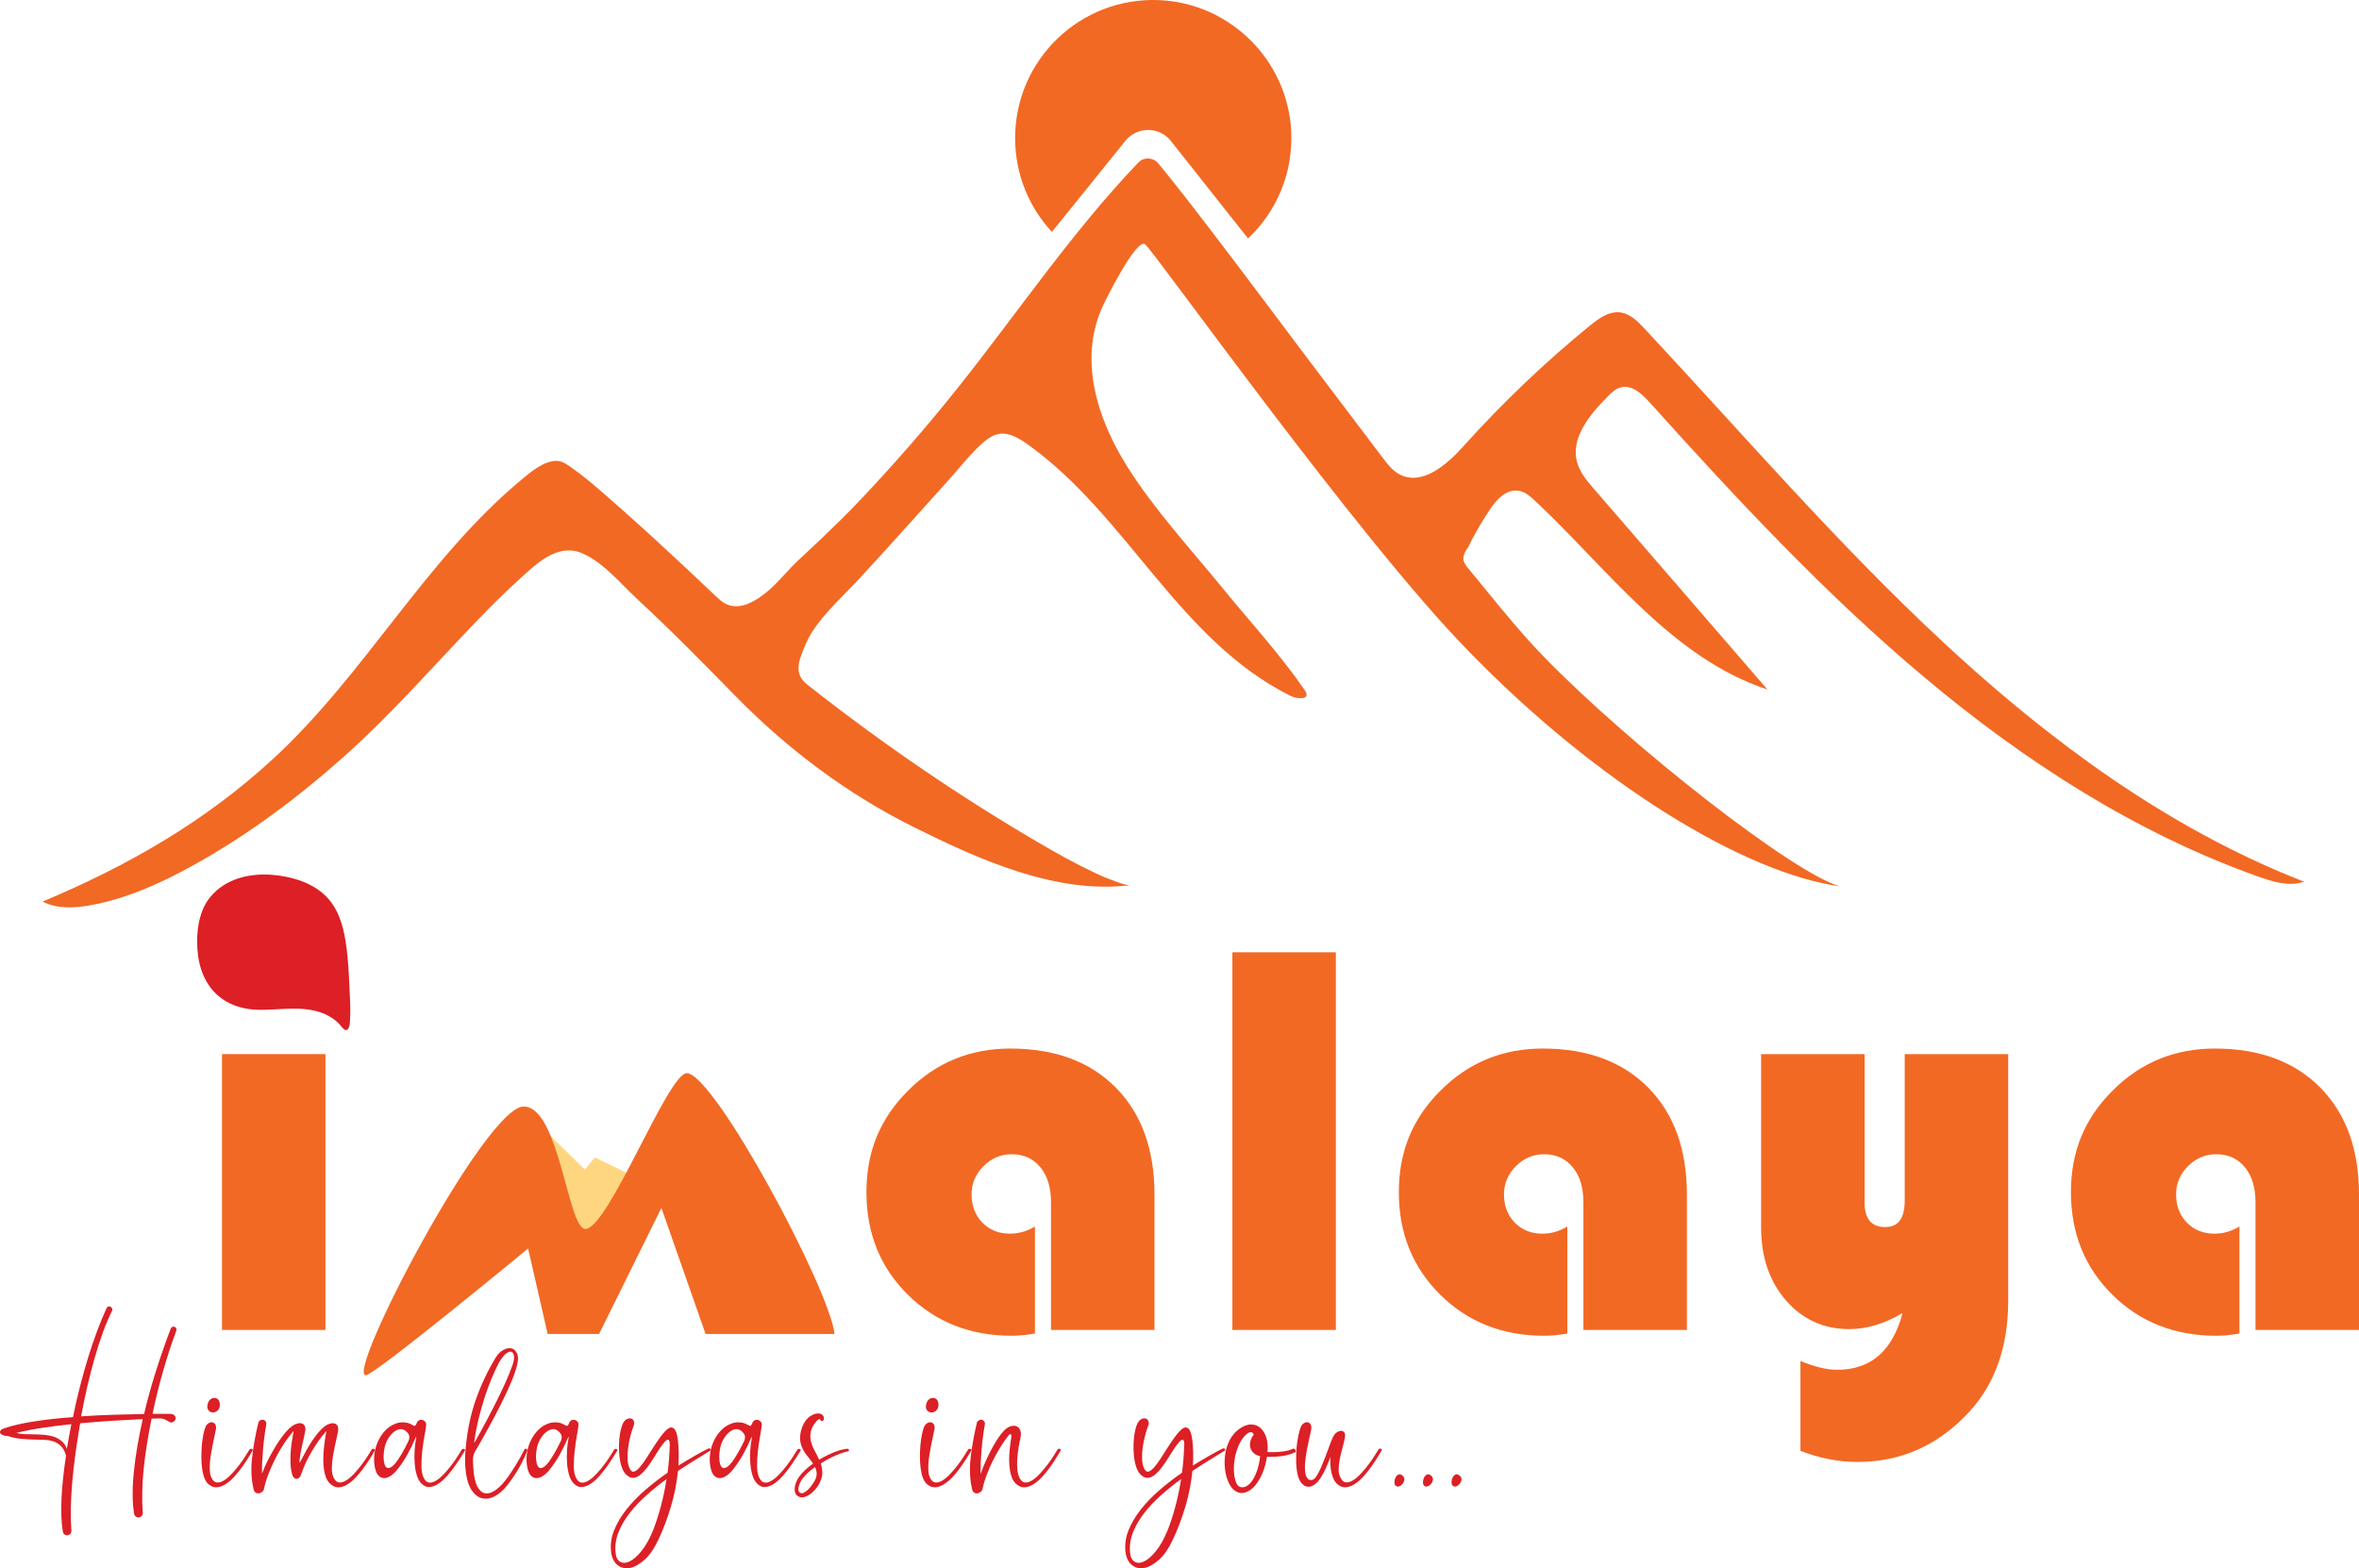
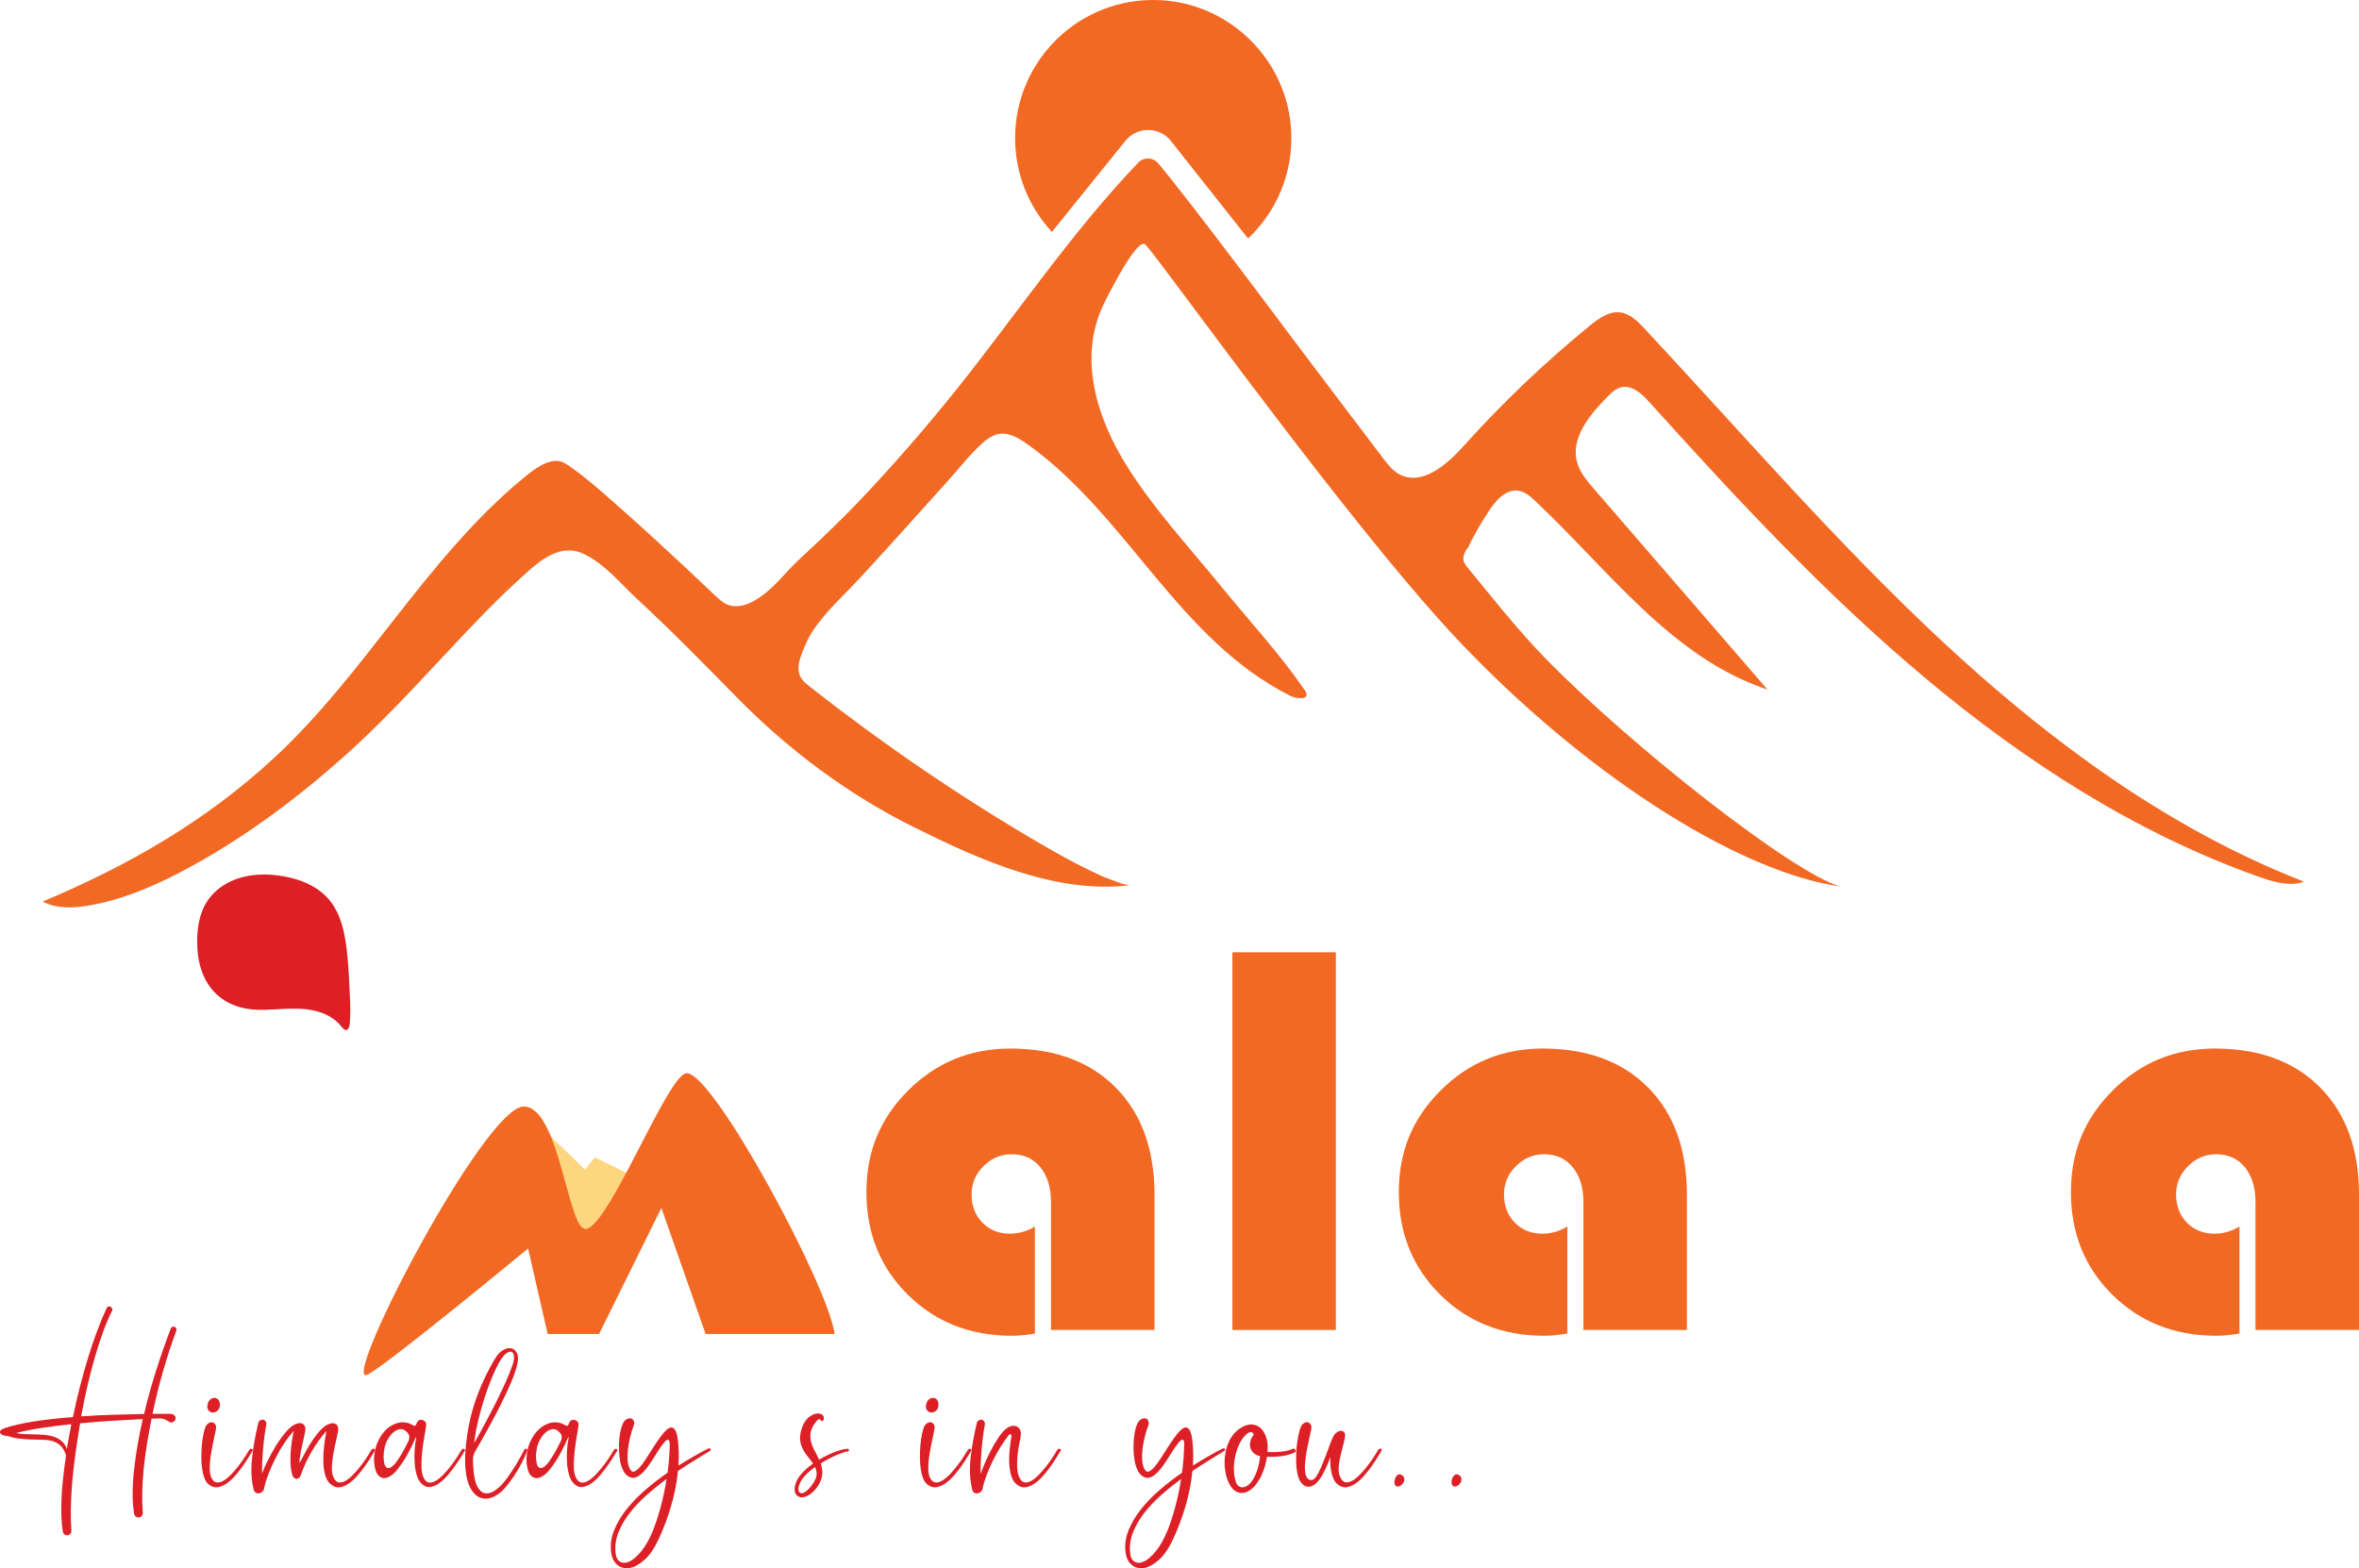
<svg xmlns="http://www.w3.org/2000/svg" id="Layer_1" data-name="Layer 1" viewBox="0 0 861.67 572.92">
  <defs>
    <style>
      .cls-1 {
        fill: #ffd680;
      }

      .cls-1, .cls-2, .cls-3 {
        stroke-width: 0px;
      }

      .cls-2 {
        fill: #f26924;
      }

      .cls-3 {
        fill: #dd1f26;
      }
    </style>
  </defs>
  <g>
    <path class="cls-3" d="M55.36,518.32c-.64,3.17-1.21,6.31-1.71,9.41-.5,3.1-.89,6.1-1.18,9-.28,2.91-.46,5.69-.51,8.34-.06,2.65,0,5.1.18,7.35.07.53-.03.97-.29,1.31-.27.34-.59.54-.97.61-.37.07-.75,0-1.12-.19s-.63-.56-.77-1.09c-.36-2.18-.54-4.57-.54-7.19s.15-5.4.46-8.36c.3-2.96.73-6.05,1.28-9.27.55-3.22,1.2-6.49,1.95-9.81-3.35.18-6.99.38-10.93.61-3.94.23-7.92.54-11.94.94-.64,3.74-1.21,7.43-1.71,11.06-.5,3.63-.89,7.14-1.18,10.5-.28,3.37-.46,6.52-.51,9.46-.05,2.94,0,5.59.18,7.94.07.53-.03.97-.29,1.31-.27.34-.59.54-.96.61-.37.07-.74,0-1.1-.19s-.61-.56-.75-1.09c-.28-1.68-.46-3.55-.53-5.61-.07-2.07-.05-4.29.05-6.65.11-2.37.3-4.86.59-7.48.28-2.62.64-5.32,1.07-8.1-.46-1.5-1.08-2.64-1.84-3.42-.77-.78-1.67-1.35-2.7-1.71-1.04-.36-2.18-.55-3.45-.59-1.27-.04-2.61-.07-4.04-.11s-2.92-.12-4.46-.27c-1.55-.14-3.14-.48-4.78-1.02-.75,0-1.37-.11-1.85-.32-.48-.21-.79-.46-.93-.75-.14-.28-.11-.59.1-.91.21-.32.63-.59,1.23-.8,1.43-.5,3.07-.96,4.92-1.39,1.85-.43,3.87-.81,6.04-1.15,2.17-.34,4.46-.64,6.87-.91,2.4-.27,4.87-.49,7.41-.67.75-3.74,1.59-7.45,2.54-11.12.94-3.67,1.94-7.22,2.99-10.64,1.05-3.42,2.15-6.65,3.29-9.7,1.14-3.05,2.28-5.8,3.42-8.26.18-.39.4-.62.67-.69.27-.07.53-.04.77.08s.45.31.59.56c.14.25.18.5.1.75-1.18,2.32-2.3,4.94-3.37,7.88-1.07,2.94-2.09,6.09-3.05,9.43-.96,3.35-1.86,6.83-2.7,10.45-.84,3.62-1.59,7.28-2.27,10.98,4-.28,7.96-.48,11.9-.59,3.94-.11,7.64-.2,11.09-.27,1.25-5.31,2.71-10.59,4.39-15.85,1.67-5.26,3.42-10.27,5.24-15.05.14-.46.36-.77.67-.91s.59-.16.86-.05c.27.11.46.31.58.61.13.3.12.63-.03.99-1.71,4.6-3.3,9.47-4.78,14.62-1.48,5.15-2.75,10.34-3.83,15.58h6.26c.64,0,1.13.12,1.47.35.34.23.55.51.64.83.09.32.07.64-.05.96-.13.32-.35.57-.67.75-.5.28-.94.34-1.31.16-.37-.18-.8-.41-1.25-.7-.72-.46-1.55-.69-2.52-.67-.96.02-1.94.04-2.94.08ZM24.41,529.33c.25-1.57.52-3.06.8-4.49.28-1.43.57-2.94.85-4.54-3.85.39-7.51.86-10.98,1.39s-6.51,1.14-9.11,1.82c.93.25,1.98.39,3.16.43,1.18.04,2.37.06,3.58.08,1.21.02,2.42.08,3.63.19,1.21.11,2.35.34,3.4.7s1.99.88,2.8,1.58c.82.7,1.45,1.65,1.87,2.86Z" />
    <path class="cls-3" d="M92.3,529.91c-.28.46-.73,1.2-1.33,2.22-.61,1.02-1.33,2.12-2.17,3.31-.84,1.19-1.76,2.38-2.78,3.55-1.01,1.17-2.06,2.15-3.15,2.91-1.09.77-2.19,1.24-3.31,1.42-1.12.18-2.2-.14-3.23-.96-.68-.5-1.22-1.27-1.63-2.3-.41-1.04-.7-2.23-.88-3.58-.18-1.35-.27-2.78-.27-4.27s.07-2.95.19-4.36c.13-1.41.31-2.7.56-3.88.25-1.17.51-2.1.8-2.78.32-.61.72-1.04,1.2-1.31.48-.27.94-.35,1.37-.24.43.11.77.38,1.02.83.25.45.3,1.06.16,1.84-.14.75-.33,1.63-.56,2.65-.24,1.02-.46,2.08-.67,3.18-.21,1.1-.41,2.23-.59,3.37-.18,1.14-.3,2.24-.38,3.29-.07,1.05-.06,2.02.03,2.92.09.89.3,1.64.61,2.25.53,1.03,1.2,1.58,2,1.63.8.06,1.66-.21,2.59-.8.92-.59,1.87-1.4,2.83-2.43.97-1.03,1.86-2.1,2.7-3.21.84-1.1,1.58-2.16,2.22-3.18.64-1.02,1.12-1.79,1.44-2.32.11-.18.24-.29.4-.35.16-.05.33-.05.48,0s.28.13.34.24c.07.11.07.23,0,.37ZM76.27,511.9c.25-.43.57-.74.96-.94s.79-.28,1.2-.27c.41.02.78.17,1.12.46.34.29.56.7.67,1.23.11.5.11,1,.03,1.5s-.3.93-.61,1.28c-.29.32-.61.55-.99.69-.37.14-.75.2-1.12.16-.37-.04-.72-.18-1.04-.43-.33-.25-.55-.6-.7-1.07-.11-.39-.11-.83,0-1.31.1-.48.27-.92.48-1.31Z" />
    <path class="cls-3" d="M109.42,533.5c-.07.6-.06.88.03.83.09-.05.26-.33.51-.83.57-1.1,1.19-2.27,1.87-3.5.68-1.23,1.39-2.41,2.14-3.55.75-1.14,1.52-2.18,2.33-3.13.8-.94,1.58-1.7,2.32-2.27.64-.46,1.29-.78,1.95-.96.66-.18,1.23-.19,1.71-.03s.84.49,1.07.99.26,1.19.08,2.08c-.21,1.14-.5,2.48-.85,4.01-.36,1.53-.67,3.09-.94,4.68-.27,1.59-.41,3.1-.43,4.54-.02,1.44.22,2.65.72,3.61.53,1.03,1.21,1.58,2,1.63.8.06,1.66-.21,2.59-.8s1.87-1.4,2.83-2.43c.96-1.03,1.86-2.1,2.7-3.21.84-1.1,1.58-2.16,2.22-3.18.64-1.02,1.12-1.79,1.44-2.32.11-.18.24-.29.4-.35s.32-.05.48,0,.28.13.35.24.07.23,0,.37c-.28.46-.73,1.2-1.34,2.22-.61,1.02-1.33,2.12-2.17,3.31-.84,1.19-1.76,2.38-2.78,3.55-1.02,1.17-2.07,2.15-3.16,2.91-1.09.77-2.19,1.24-3.31,1.42-1.12.18-2.2-.14-3.23-.96-1.04-.78-1.76-1.97-2.19-3.55-.43-1.59-.65-3.3-.67-5.13s.09-3.7.32-5.59c.23-1.89.49-3.55.77-4.97.03-.18.03-.27,0-.27s-.11.07-.21.21c-.86.96-1.71,2.05-2.57,3.26-.86,1.21-1.69,2.5-2.49,3.85-.8,1.35-1.54,2.76-2.22,4.22-.68,1.46-1.27,2.92-1.76,4.38-.15.5-.37.87-.67,1.12-.3.25-.61.37-.93.37s-.64-.13-.94-.4c-.3-.27-.53-.67-.67-1.2-.32-1.14-.52-2.4-.58-3.77-.07-1.37-.07-2.75.02-4.14.09-1.39.23-2.74.43-4.06.2-1.32.4-2.51.61-3.58.04-.18.04-.27,0-.27s-.1.07-.21.21c-1.03,1.18-2.09,2.58-3.18,4.22-1.09,1.64-2.11,3.4-3.07,5.27-.96,1.87-1.83,3.78-2.59,5.72-.77,1.95-1.33,3.77-1.68,5.48-.04.43-.23.81-.59,1.15-.36.34-.75.55-1.18.64-.43.09-.85.03-1.25-.19-.41-.21-.69-.66-.83-1.34-.82-3.42-1.01-7.18-.56-11.28.44-4.1,1.2-8.37,2.27-12.83.1-.46.35-.8.72-1.02.37-.21.74-.28,1.09-.21.36.07.66.28.91.62.25.34.3.83.16,1.47-.21,1.11-.42,2.41-.61,3.9-.2,1.5-.37,3.06-.51,4.68-.14,1.62-.25,3.22-.32,4.78-.07,1.57-.09,2.97-.05,4.22.21-.61.53-1.38.93-2.32.41-.95.9-1.97,1.47-3.07.57-1.1,1.19-2.25,1.87-3.42.67-1.18,1.39-2.31,2.14-3.39.75-1.09,1.5-2.08,2.27-2.97.76-.89,1.5-1.6,2.22-2.14.64-.46,1.29-.78,1.95-.96.66-.18,1.23-.19,1.71-.03.48.16.84.49,1.07.99.23.5.26,1.19.08,2.08-.25,1.35-.6,2.96-1.04,4.81s-.78,3.71-.99,5.56Z" />
    <path class="cls-3" d="M169.83,529.91c-.28.46-.74,1.2-1.36,2.22-.63,1.02-1.36,2.13-2.22,3.34-.85,1.21-1.79,2.4-2.8,3.58-1.02,1.18-2.07,2.14-3.16,2.89-1.09.75-2.16,1.19-3.24,1.31-1.07.13-2.08-.27-3.04-1.2-.78-.75-1.37-1.77-1.76-3.07-.39-1.3-.65-2.73-.78-4.28-.13-1.55-.13-3.15-.03-4.81s.3-3.2.59-4.62c.04-.18.03-.28-.03-.29-.06-.02-.11.06-.19.24-.96,2.25-1.96,4.29-2.99,6.15-1.03,1.85-2.21,3.62-3.53,5.29-.75,1-1.56,1.8-2.43,2.4-.87.61-1.7.92-2.49.94-.78.02-1.49-.28-2.11-.91-.63-.62-1.08-1.68-1.37-3.18-.28-1.49-.33-3.05-.13-4.67.2-1.62.63-3.16,1.29-4.62.66-1.46,1.52-2.77,2.59-3.93,1.07-1.16,2.32-2,3.74-2.54.92-.39,1.93-.57,3.02-.53s2.06.3,2.92.8c.28.18.56.32.83.43s.49.04.67-.21.31-.51.4-.77c.09-.27.24-.51.46-.72.28-.28.61-.43.99-.45.37-.02.71.05,1.02.21.3.16.55.38.75.67.19.28.27.59.24.91-.11,1.03-.32,2.42-.64,4.17-.33,1.75-.59,3.58-.81,5.51-.21,1.92-.31,3.78-.29,5.56.02,1.78.31,3.21.88,4.28.53,1.03,1.2,1.58,2,1.63.8.06,1.66-.21,2.59-.8.93-.59,1.87-1.4,2.83-2.43.96-1.03,1.86-2.1,2.7-3.21.84-1.1,1.58-2.16,2.22-3.18.64-1.02,1.12-1.79,1.44-2.32.11-.18.24-.29.4-.35.16-.05.32-.05.48,0,.16.05.28.13.35.24.07.11.07.23,0,.37ZM144.76,534.14c.57-.78,1.22-1.78,1.95-2.99.73-1.21,1.56-2.78,2.49-4.7.21-.43.32-.89.32-1.39s-.14-.94-.43-1.34c-.96-1.25-2.02-1.77-3.16-1.58-1.14.2-2.25.94-3.31,2.22-1.11,1.43-1.82,2.92-2.14,4.49-.32,1.57-.43,3.05-.32,4.44.11,1.07.3,1.84.59,2.32s.64.72,1.07.72.9-.2,1.42-.59,1.02-.92,1.52-1.6Z" />
    <path class="cls-3" d="M192.56,530.02c-.32.86-.73,1.82-1.23,2.89-.5,1.07-1.07,2.16-1.71,3.29-.64,1.12-1.34,2.24-2.08,3.34-.75,1.11-1.5,2.12-2.25,3.05-1.46,1.89-3.03,3.25-4.71,4.09-1.67.84-3.25,1.04-4.73.61-1.48-.43-2.76-1.53-3.83-3.31-1.07-1.78-1.75-4.36-2.03-7.75-.14-1.99-.14-4.04.02-6.15.16-2.1.4-4.18.71-6.23.31-2.05.7-4.02,1.15-5.91.45-1.89.93-3.6,1.43-5.13,1.92-5.84,4.49-11.42,7.69-16.73.86-1.39,1.83-2.37,2.92-2.94,1.09-.57,2.06-.75,2.94-.53.87.21,1.54.82,2,1.82.47,1,.48,2.37.06,4.12-.43,1.85-1.19,4.05-2.27,6.6-1.09,2.55-2.36,5.27-3.82,8.15-.54,1.07-1.15,2.27-1.85,3.61-.7,1.34-1.44,2.74-2.25,4.2-.8,1.46-1.63,2.96-2.49,4.49-.85,1.53-1.73,3.05-2.62,4.54-.25.43-.45.9-.61,1.42-.16.52-.24,1.04-.24,1.58,0,.5,0,.97.03,1.41.02.45.04.92.08,1.42.18,3.14.65,5.45,1.41,6.95.77,1.5,1.7,2.36,2.81,2.59,1.1.23,2.3-.07,3.58-.91,1.28-.84,2.55-2.04,3.8-3.61.64-.82,1.3-1.73,1.98-2.73.68-1,1.33-2,1.95-3.02.62-1.02,1.19-2,1.71-2.97s.97-1.82,1.36-2.57c.21-.39.48-.53.81-.4.32.13.41.37.27.72ZM182.35,497.63c-.9,1.68-1.8,3.62-2.73,5.83-.92,2.21-1.8,4.59-2.62,7.14-.82,2.55-1.56,5.18-2.22,7.91-.66,2.73-1.17,5.43-1.52,8.1-.03.18-.04.29-.03.35.01.05.1,0,.24-.19.78-1.39,1.56-2.79,2.33-4.19.76-1.41,1.49-2.77,2.19-4.09.7-1.32,1.35-2.56,1.95-3.72.6-1.16,1.12-2.18,1.55-3.07,1.14-2.28,2.2-4.52,3.18-6.71.98-2.19,1.83-4.3,2.54-6.33.43-1.18.61-2.2.54-3.07-.07-.87-.34-1.43-.8-1.68-.46-.25-1.09-.11-1.89.43-.81.53-1.71,1.64-2.7,3.31Z" />
    <path class="cls-3" d="M225.49,529.91c-.28.46-.74,1.2-1.36,2.22-.63,1.02-1.37,2.13-2.22,3.34-.85,1.21-1.79,2.4-2.81,3.58-1.01,1.18-2.06,2.14-3.15,2.89-1.09.75-2.17,1.19-3.23,1.31-1.07.13-2.09-.27-3.05-1.2-.78-.75-1.37-1.77-1.76-3.07-.39-1.3-.65-2.73-.77-4.28-.13-1.55-.13-3.15-.03-4.81.11-1.66.3-3.2.59-4.62.03-.18.03-.28-.03-.29-.05-.02-.12.06-.18.24-.96,2.25-1.96,4.29-3,6.15-1.04,1.85-2.21,3.62-3.53,5.29-.75,1-1.56,1.8-2.43,2.4-.88.61-1.7.92-2.49.94-.78.02-1.49-.28-2.11-.91s-1.08-1.68-1.36-3.18c-.29-1.49-.33-3.05-.13-4.67.19-1.62.62-3.16,1.28-4.62.66-1.46,1.52-2.77,2.59-3.93,1.07-1.16,2.32-2,3.74-2.54.92-.39,1.93-.57,3.02-.53s2.06.3,2.92.8c.28.18.56.32.83.43.27.11.49.04.67-.21.18-.25.31-.51.4-.77.09-.27.24-.51.45-.72.29-.28.62-.43.99-.45.37-.02.71.05,1.01.21.3.16.55.38.75.67s.28.59.24.91c-.11,1.03-.32,2.42-.64,4.17-.32,1.75-.58,3.58-.8,5.51-.21,1.92-.31,3.78-.3,5.56.02,1.78.31,3.21.88,4.28.54,1.03,1.21,1.58,2,1.63.81.06,1.67-.21,2.6-.8.92-.59,1.87-1.4,2.83-2.43.96-1.03,1.86-2.1,2.7-3.21.84-1.1,1.58-2.16,2.22-3.18.64-1.02,1.12-1.79,1.45-2.32.11-.18.24-.29.4-.35.16-.05.32-.05.48,0,.16.05.27.13.34.24s.07.23,0,.37ZM200.42,534.14c.57-.78,1.22-1.78,1.95-2.99.73-1.21,1.55-2.78,2.49-4.7.21-.43.32-.89.32-1.39s-.14-.94-.43-1.34c-.96-1.25-2.01-1.77-3.15-1.58-1.14.2-2.25.94-3.31,2.22-1.11,1.43-1.82,2.92-2.14,4.49-.32,1.57-.43,3.05-.32,4.44.11,1.07.3,1.84.59,2.32s.64.72,1.07.72.9-.2,1.42-.59,1.02-.92,1.52-1.6Z" />
    <path class="cls-3" d="M244.64,527.94c0-1.35-.22-2.01-.67-1.98-.45.04-1.01.52-1.69,1.44-.61.71-1.23,1.59-1.87,2.62-.64,1.03-1.31,2.09-2,3.18-.7,1.09-1.42,2.12-2.16,3.1-.75.98-1.52,1.79-2.3,2.43-.78.64-1.58,1.02-2.37,1.15-.81.13-1.61-.13-2.43-.78-.68-.5-1.24-1.24-1.69-2.22-.44-.98-.77-2.09-.99-3.34-.21-1.25-.34-2.57-.37-3.98-.04-1.41,0-2.75.13-4.04.13-1.28.33-2.47.61-3.55.29-1.09.64-1.95,1.07-2.59.39-.53.85-.89,1.39-1.07.54-.18,1-.19,1.39-.03.39.16.68.48.85.96.18.48.13,1.09-.16,1.84-.43,1.1-.82,2.37-1.17,3.8-.36,1.43-.63,2.86-.8,4.3-.18,1.44-.23,2.83-.16,4.17.07,1.33.36,2.45.86,3.34.43.82.94,1.12,1.55.91.6-.21,1.28-.73,2-1.55.73-.82,1.51-1.87,2.33-3.15.82-1.28,1.66-2.59,2.51-3.93.86-1.34,1.71-2.6,2.57-3.8.86-1.19,1.68-2.15,2.46-2.86.75-.64,1.37-.91,1.87-.8.5.11.9.41,1.21.91.3.5.53,1.1.67,1.79.14.7.25,1.29.32,1.79.18,1.53.28,3.08.32,4.65.04,1.57,0,3.15-.11,4.76,2.07-1.28,4.02-2.45,5.86-3.5,1.83-1.05,3.46-1.93,4.89-2.64.18-.11.36-.15.53-.14.18.02.31.08.4.19.09.11.13.22.13.35s-.09.24-.27.35c-1.71,1.03-3.56,2.18-5.56,3.42-2,1.25-4.05,2.56-6.15,3.95-.43,4.31-1.27,8.59-2.52,12.83-1.25,4.24-2.76,8.27-4.54,12.08-1.53,3.31-3.24,5.82-5.13,7.51-1.89,1.69-3.68,2.69-5.38,3-1.69.3-3.17-.03-4.43-.99s-2.06-2.46-2.38-4.49c-.39-2.78-.05-5.5,1.02-8.18,1.07-2.67,2.59-5.26,4.57-7.75,1.98-2.49,4.28-4.87,6.92-7.14,2.63-2.26,5.33-4.34,8.07-6.23.46-3.46.73-6.82.8-10.1ZM238.44,559.32c1.07-2.67,2.04-5.64,2.92-8.9.87-3.26,1.58-6.62,2.11-10.08-2.53,1.85-4.96,3.81-7.29,5.88-2.33,2.07-4.37,4.22-6.12,6.47-1.75,2.25-3.11,4.57-4.09,6.98-.98,2.4-1.36,4.87-1.15,7.4.14,1.75.7,2.9,1.68,3.47.98.57,2.14.54,3.48-.1,1.34-.64,2.76-1.89,4.28-3.74,1.51-1.85,2.92-4.31,4.19-7.38Z" />
-     <path class="cls-3" d="M292.44,529.91c-.29.46-.74,1.2-1.36,2.22-.63,1.02-1.37,2.13-2.22,3.34-.86,1.21-1.79,2.4-2.81,3.58s-2.07,2.14-3.16,2.89c-1.09.75-2.16,1.19-3.23,1.31-1.07.13-2.09-.27-3.05-1.2-.78-.75-1.37-1.77-1.76-3.07-.39-1.3-.65-2.73-.78-4.28-.13-1.55-.13-3.15-.03-4.81.11-1.66.3-3.2.59-4.62.03-.18.03-.28-.03-.29-.05-.02-.11.06-.18.24-.96,2.25-1.96,4.29-3,6.15-1.03,1.85-2.21,3.62-3.53,5.29-.75,1-1.56,1.8-2.43,2.4-.88.61-1.7.92-2.49.94-.78.02-1.49-.28-2.12-.91-.62-.62-1.07-1.68-1.36-3.18-.28-1.49-.33-3.05-.13-4.67.2-1.62.62-3.16,1.28-4.62.66-1.46,1.52-2.77,2.59-3.93,1.07-1.16,2.32-2,3.74-2.54.92-.39,1.93-.57,3.02-.53s2.06.3,2.92.8c.28.18.56.32.83.43.27.11.49.04.67-.21s.31-.51.4-.77c.09-.27.24-.51.46-.72.28-.28.62-.43.99-.45.38-.02.71.05,1.02.21.3.16.55.38.75.67.19.28.27.59.24.91-.1,1.03-.32,2.42-.64,4.17-.32,1.75-.59,3.58-.8,5.51-.21,1.92-.31,3.78-.3,5.56.02,1.78.31,3.21.88,4.28.54,1.03,1.2,1.58,2,1.63.8.06,1.67-.21,2.59-.8s1.87-1.4,2.83-2.43c.96-1.03,1.86-2.1,2.7-3.21.84-1.1,1.58-2.16,2.22-3.18.64-1.02,1.12-1.79,1.45-2.32.1-.18.24-.29.4-.35.16-.05.32-.05.48,0,.16.05.27.13.35.24.07.11.07.23,0,.37ZM267.37,534.14c.57-.78,1.22-1.78,1.95-2.99.73-1.21,1.56-2.78,2.49-4.7.21-.43.32-.89.32-1.39s-.14-.94-.43-1.34c-.96-1.25-2.02-1.77-3.16-1.58-1.14.2-2.24.94-3.31,2.22-1.1,1.43-1.82,2.92-2.14,4.49-.32,1.57-.43,3.05-.32,4.44.1,1.07.3,1.84.58,2.32.29.48.64.72,1.07.72s.9-.2,1.41-.59c.52-.39,1.03-.92,1.52-1.6Z" />
    <path class="cls-3" d="M309.29,529.27c.21-.04.39,0,.53.11.14.11.23.22.27.35.04.13.02.24-.05.35-.07.11-.2.16-.38.16-.46.07-1.06.22-1.79.46-.73.23-1.53.53-2.4.91-.87.37-1.8.82-2.78,1.34-.98.52-1.95,1.08-2.91,1.69.36,1.03.55,2.12.58,3.26.04,1.14-.25,2.35-.85,3.64-.25.61-.68,1.31-1.31,2.11-.63.8-1.34,1.51-2.14,2.11-.8.61-1.64,1.01-2.51,1.2-.87.2-1.69,0-2.43-.61-.71-.61-.99-1.56-.83-2.89.16-1.32.7-2.66,1.63-4.01.61-.82,1.35-1.64,2.22-2.46.87-.82,1.82-1.58,2.86-2.3-.36-.5-.72-.99-1.09-1.47-.38-.48-.76-.97-1.15-1.47-1.21-1.5-1.99-3.05-2.35-4.65-.36-1.6-.2-3.4.48-5.4.4-1.18.97-2.21,1.71-3.1.75-.89,1.69-1.55,2.83-1.98.39-.14.81-.22,1.25-.24.45-.02.85.04,1.2.19s.63.37.83.7c.2.32.26.77.19,1.34-.04.25-.23.42-.56.51s-.54,0-.61-.29c-.07-.25-.2-.37-.37-.37s-.37.07-.56.21c-.2.14-.37.3-.53.48-.16.18-.26.3-.3.38-1.07,1.35-1.69,2.62-1.87,3.8s-.13,2.32.16,3.42c.28,1.11.72,2.19,1.31,3.26.58,1.07,1.13,2.16,1.63,3.26.96-.57,1.93-1.09,2.92-1.58.98-.48,1.91-.89,2.78-1.23.87-.34,1.69-.6,2.46-.8.77-.19,1.42-.31,1.95-.35ZM297.79,540.55c.39-.86.56-1.66.51-2.41-.05-.75-.26-1.48-.61-2.19-.93.68-1.78,1.37-2.57,2.08-.78.71-1.44,1.43-1.98,2.14-.32.43-.6.89-.83,1.39-.23.5-.41.99-.54,1.47-.12.48-.17.92-.13,1.31.03.39.16.68.37.85.47.39,1,.44,1.61.13s1.19-.75,1.76-1.34c.57-.59,1.07-1.21,1.5-1.87.43-.66.73-1.18.91-1.58Z" />
    <path class="cls-3" d="M354.79,529.91c-.28.46-.73,1.2-1.34,2.22-.61,1.02-1.33,2.12-2.17,3.31-.84,1.19-1.76,2.38-2.78,3.55-1.02,1.17-2.07,2.15-3.16,2.91-1.09.77-2.19,1.24-3.31,1.42-1.12.18-2.2-.14-3.23-.96-.67-.5-1.22-1.27-1.63-2.3-.41-1.04-.7-2.23-.88-3.58-.18-1.35-.27-2.78-.27-4.27s.06-2.95.19-4.36c.13-1.41.31-2.7.56-3.88.25-1.17.51-2.1.8-2.78.32-.61.72-1.04,1.2-1.31.48-.27.94-.35,1.37-.24.43.11.77.38,1.01.83.25.45.3,1.06.16,1.84-.14.75-.33,1.63-.56,2.65-.23,1.02-.46,2.08-.67,3.18-.21,1.1-.41,2.23-.59,3.37-.18,1.14-.3,2.24-.37,3.29-.07,1.05-.06,2.02.03,2.92s.3,1.64.61,2.25c.54,1.03,1.21,1.58,2,1.63.8.06,1.66-.21,2.6-.8.92-.59,1.87-1.4,2.83-2.43.97-1.03,1.86-2.1,2.7-3.21.84-1.1,1.58-2.16,2.22-3.18.64-1.02,1.12-1.79,1.45-2.32.11-.18.24-.29.4-.35s.32-.05.48,0c.16.05.27.13.34.24s.07.23,0,.37ZM338.75,511.9c.25-.43.57-.74.96-.94s.79-.28,1.21-.27c.41.02.78.17,1.12.46.34.29.56.7.67,1.23.1.5.11,1,.02,1.5-.09.5-.29.93-.61,1.28-.28.32-.61.55-.99.69-.37.14-.75.2-1.12.16-.38-.04-.73-.18-1.04-.43-.32-.25-.55-.6-.7-1.07-.11-.39-.11-.83,0-1.31s.27-.92.48-1.31Z" />
    <path class="cls-3" d="M372.76,525.32c-.28,1.18-.54,2.44-.75,3.8-.21,1.35-.36,2.7-.45,4.04-.09,1.34-.07,2.6.05,3.79.13,1.19.4,2.2.83,3.02.54,1.03,1.21,1.58,2,1.63.8.06,1.66-.21,2.59-.8.93-.59,1.87-1.4,2.83-2.43.96-1.03,1.86-2.1,2.7-3.21.84-1.1,1.58-2.16,2.22-3.18.64-1.02,1.12-1.79,1.44-2.32.11-.18.24-.29.4-.35s.32-.05.48,0,.28.13.35.24.07.23,0,.37c-.28.46-.73,1.2-1.34,2.22s-1.33,2.12-2.17,3.31c-.84,1.19-1.76,2.38-2.78,3.55-1.02,1.17-2.07,2.15-3.16,2.91-1.09.77-2.19,1.24-3.31,1.42-1.12.18-2.2-.14-3.23-.96-.96-.75-1.65-1.8-2.06-3.16-.41-1.35-.66-2.84-.75-4.46-.09-1.62-.04-3.3.13-5.03.18-1.73.39-3.32.64-4.78.07-.5-.01-.82-.24-.96-.23-.14-.54.05-.94.59-.96,1.25-1.92,2.66-2.89,4.22-.97,1.57-1.86,3.2-2.7,4.89-.84,1.69-1.59,3.41-2.25,5.16-.66,1.75-1.15,3.39-1.47,4.92-.03.43-.23.81-.58,1.15-.36.34-.75.55-1.18.64s-.85.03-1.26-.19c-.41-.21-.68-.66-.83-1.34-.82-3.42-1.01-7.18-.56-11.28.45-4.1,1.21-8.37,2.27-12.83.11-.46.35-.8.73-1.02.37-.21.74-.28,1.09-.21.36.07.66.28.91.62.25.34.3.83.16,1.47-.21,1.11-.42,2.42-.61,3.93-.2,1.51-.37,3.09-.51,4.73-.14,1.64-.25,3.25-.32,4.84-.07,1.58-.09,3-.06,4.25.29-.86.73-2,1.31-3.42.59-1.43,1.29-2.93,2.09-4.52.8-1.59,1.68-3.14,2.65-4.65.96-1.51,1.94-2.75,2.94-3.71.78-.68,1.57-1.1,2.35-1.26.78-.16,1.45-.09,2,.21.55.3.95.8,1.2,1.5.25.7.25,1.58,0,2.65Z" />
    <path class="cls-3" d="M432.59,527.94c0-1.35-.23-2.01-.67-1.98s-1.01.52-1.68,1.44c-.61.71-1.23,1.59-1.87,2.62-.64,1.03-1.31,2.09-2,3.18-.7,1.09-1.42,2.12-2.17,3.1-.75.98-1.52,1.79-2.3,2.43-.78.64-1.58,1.02-2.38,1.15-.8.13-1.61-.13-2.43-.78-.68-.5-1.24-1.24-1.68-2.22-.45-.98-.77-2.09-.99-3.34-.21-1.25-.34-2.57-.38-3.98-.03-1.41.01-2.75.13-4.04.13-1.28.33-2.47.62-3.55.28-1.09.64-1.95,1.07-2.59.39-.53.85-.89,1.39-1.07.53-.18,1-.19,1.39-.03.39.16.67.48.85.96s.13,1.09-.16,1.84c-.43,1.1-.82,2.37-1.17,3.8-.36,1.43-.63,2.86-.81,4.3-.18,1.44-.23,2.83-.16,4.17.07,1.33.36,2.45.85,3.34.43.82.95,1.12,1.55.91.6-.21,1.27-.73,2-1.55.73-.82,1.5-1.87,2.32-3.15.82-1.28,1.66-2.59,2.51-3.93.85-1.34,1.71-2.6,2.57-3.8.85-1.19,1.68-2.15,2.46-2.86.75-.64,1.37-.91,1.87-.8s.9.41,1.2.91c.3.5.53,1.1.67,1.79.14.7.25,1.29.32,1.79.18,1.53.28,3.08.32,4.65.04,1.57,0,3.15-.1,4.76,2.06-1.28,4.02-2.45,5.85-3.5,1.83-1.05,3.46-1.93,4.89-2.64.18-.11.36-.15.53-.14.18.02.31.08.4.19.09.11.13.22.13.35s-.09.24-.27.35c-1.71,1.03-3.56,2.18-5.56,3.42-2,1.25-4.05,2.56-6.15,3.95-.43,4.31-1.27,8.59-2.51,12.83-1.25,4.24-2.76,8.27-4.55,12.08-1.53,3.31-3.24,5.82-5.13,7.51-1.89,1.69-3.68,2.69-5.38,3-1.69.3-3.17-.03-4.44-.99s-2.06-2.46-2.38-4.49c-.39-2.78-.05-5.5,1.02-8.18,1.07-2.67,2.59-5.26,4.57-7.75,1.98-2.49,4.28-4.87,6.92-7.14,2.64-2.26,5.33-4.34,8.07-6.23.47-3.46.73-6.82.8-10.1ZM426.39,559.32c1.07-2.67,2.04-5.64,2.92-8.9.87-3.26,1.58-6.62,2.11-10.08-2.53,1.85-4.96,3.81-7.3,5.88-2.33,2.07-4.37,4.22-6.12,6.47-1.75,2.25-3.11,4.57-4.09,6.98-.98,2.4-1.36,4.87-1.15,7.4.14,1.75.7,2.9,1.68,3.47s2.14.54,3.47-.1c1.34-.64,2.76-1.89,4.28-3.74,1.52-1.85,2.92-4.31,4.19-7.38Z" />
    <path class="cls-3" d="M452.48,522.16c1.61-1.18,3.09-1.76,4.46-1.76s2.54.44,3.5,1.31c.96.87,1.67,2.08,2.14,3.63.46,1.55.58,3.25.37,5.1.57.07,1.29.1,2.16.08s1.75-.07,2.65-.16c.89-.09,1.73-.22,2.54-.4.8-.18,1.45-.41,1.95-.69.18-.07.34-.06.5.03.16.09.3.21.4.35s.17.3.19.48c.01.18-.04.3-.19.37-1.5.75-3.17,1.24-5.03,1.47-1.85.23-3.63.31-5.34.24-.29,1.93-.78,3.78-1.47,5.56-.7,1.78-1.61,3.39-2.75,4.81-.71.85-1.49,1.54-2.35,2.06-.85.52-1.71.78-2.57.8-.85.02-1.69-.25-2.51-.8-.82-.55-1.55-1.45-2.19-2.7-.75-1.49-1.24-3.18-1.47-5.05-.23-1.87-.21-3.72.05-5.56.27-1.83.81-3.56,1.63-5.18.82-1.62,1.93-2.95,3.31-3.98ZM457.94,524.14c-.18-.5-.42-.79-.72-.88-.3-.09-.63-.06-.96.08-.34.14-.67.36-.99.64-.32.29-.59.55-.8.8-.93,1.1-1.68,2.38-2.25,3.82-.57,1.44-.98,2.92-1.23,4.44-.25,1.51-.34,3-.27,4.46.07,1.46.3,2.74.7,3.85.28.86.7,1.43,1.23,1.71s1.09.37,1.68.24c.59-.13,1.16-.41,1.71-.85.55-.45,1.02-.97,1.41-1.58.71-1.1,1.31-2.38,1.79-3.82.48-1.44.83-3.13,1.04-5.05-1.03-.25-1.84-.66-2.43-1.23s-.97-1.22-1.15-1.95-.16-1.51.05-2.32c.21-.82.61-1.6,1.18-2.35Z" />
    <path class="cls-3" d="M504.67,529.91c-.28.46-.73,1.2-1.34,2.22-.61,1.02-1.33,2.12-2.16,3.31-.84,1.19-1.76,2.38-2.78,3.55-1.01,1.17-2.06,2.15-3.15,2.91-1.09.77-2.19,1.24-3.31,1.42-1.12.18-2.2-.14-3.23-.96-.57-.43-1.04-1-1.42-1.71-.37-.71-.67-1.52-.88-2.41-.21-.89-.36-1.85-.43-2.89-.07-1.03-.07-2.07,0-3.1-.5,1.36-1.06,2.73-1.68,4.11-.63,1.39-1.29,2.62-2,3.69-.71,1.07-1.47,1.87-2.27,2.4-.81.53-1.59.77-2.35.7-.77-.07-1.48-.46-2.14-1.18-.66-.71-1.17-1.76-1.52-3.16-.32-1.35-.51-2.89-.56-4.6-.05-1.71,0-3.4.13-5.08.14-1.68.37-3.23.67-4.65.3-1.42.61-2.53.94-3.31.32-.61.72-1.04,1.2-1.31.48-.27.94-.35,1.37-.24.43.11.76.38,1.01.83.25.45.3,1.06.16,1.84-.21,1-.47,2.18-.77,3.53s-.59,2.76-.86,4.22c-.27,1.46-.46,2.91-.58,4.33-.13,1.42-.1,2.67.08,3.74.07.61.24,1.13.51,1.58.27.44.59.75.96.91.38.16.78.16,1.21,0,.43-.16.85-.54,1.28-1.15.61-.89,1.21-2.02,1.79-3.4.59-1.37,1.16-2.78,1.71-4.22.55-1.44,1.06-2.81,1.52-4.12.46-1.3.89-2.31,1.28-3.02.32-.6.75-1.09,1.28-1.44.54-.36,1.04-.53,1.52-.53s.87.21,1.18.61c.3.41.37,1.06.19,1.95-.21,1.14-.51,2.38-.88,3.72-.37,1.34-.7,2.66-.96,3.98s-.41,2.58-.43,3.79c-.01,1.21.23,2.26.73,3.16.53,1.03,1.2,1.58,2,1.63.8.06,1.66-.21,2.59-.8.93-.59,1.87-1.4,2.83-2.43.96-1.03,1.86-2.1,2.7-3.21.84-1.1,1.58-2.16,2.22-3.18.64-1.02,1.12-1.79,1.44-2.32.11-.18.24-.29.4-.35.16-.05.32-.05.48,0,.16.05.28.13.35.24.07.11.07.23,0,.37Z" />
    <path class="cls-3" d="M512.27,539.05c.54.46.77.97.7,1.52s-.28,1.04-.62,1.47c-.34.43-.75.74-1.25.94s-.93.13-1.28-.18c-.32-.25-.48-.68-.48-1.28s.13-1.17.38-1.68c.24-.52.59-.89,1.04-1.12.45-.23.95-.11,1.52.35Z" />
-     <path class="cls-3" d="M522.7,539.05c.54.46.77.97.7,1.52s-.28,1.04-.62,1.47c-.34.43-.75.74-1.25.94s-.93.13-1.28-.18c-.32-.25-.48-.68-.48-1.28s.13-1.17.38-1.68c.24-.52.59-.89,1.04-1.12.45-.23.95-.11,1.52.35Z" />
    <path class="cls-3" d="M533.13,539.05c.54.46.77.97.7,1.52-.07.55-.27,1.04-.61,1.47-.34.43-.75.74-1.26.94-.5.2-.92.13-1.28-.18-.32-.25-.48-.68-.48-1.28s.13-1.17.37-1.68c.25-.52.6-.89,1.04-1.12.45-.23.95-.11,1.52.35Z" />
  </g>
  <path class="cls-3" d="M99.2,319.58c-8.3-.58-16.86,1.48-22.33,8.06-3.76,4.52-4.86,10.6-4.86,16.34,0,7.57,1.99,13.65,5.92,18.07,3.42,3.85,8.2,5.99,13.26,6.62,4.15.52,8.36.1,12.52-.09,3.8-.17,7.65-.19,11.35.69,3.7.88,7.27,2.73,9.62,5.73.76.97,1.94,2.11,2.67.56.47-1,.47-2.23.53-3.31.23-4.1-.1-8.27-.27-12.37-.19-4.41-.46-8.83-.99-13.22-.79-6.51-2.31-13.27-6.61-18.22-3-3.45-7.15-5.77-11.52-7.11-2.93-.9-6.09-1.52-9.28-1.74Z" />
  <path class="cls-2" d="M427.72,51.54l28.16,35.59c10.32-9.75,16.53-23.81,15.75-39.3-1.31-25.86-22.42-46.75-48.29-47.79-28.82-1.17-52.55,21.85-52.55,50.41,0,13.24,5.1,25.28,13.44,34.28l26.85-33.28c4.29-5.32,12.41-5.28,16.65.08Z" />
  <path class="cls-2" d="M762.48,278.2c-18.37-13.23-35.79-27.89-52.36-43.27-38.77-36-73.35-76.21-109.44-114.89-2.46-2.63-5.22-5.42-8.79-5.89-4.16-.55-7.96,2.21-11.21,4.86-16.48,13.46-31.92,28.19-46.14,44.02-6.12,6.82-15.08,14.53-23.22,10.33-2.6-1.34-4.32-3.56-6.04-5.84-2.02-2.67-4.04-5.34-6.06-8-4.04-5.34-8.08-10.67-12.12-16.01-4.52-5.97-9.04-11.95-13.55-17.93-3.28-4.35-38.74-51.98-50.53-65.95-1.86-2.21-5.24-2.32-7.23-.24-24.28,25.41-44.02,54.81-65.95,82.31-11.36,14.24-23.32,27.99-35.86,41.2-4.47,4.71-9.11,9.26-13.81,13.75-2.87,2.74-5.81,5.42-8.7,8.15s-5.53,5.9-8.39,8.75c-2.32,2.31-4.98,4.49-7.86,6.08-2.03,1.12-4.32,1.89-6.64,1.84-3.01-.07-4.99-1.64-7.06-3.61-7.18-6.83-14.39-13.61-21.7-20.3-1.66-1.52-3.32-3.03-4.98-4.54-3.7-3.36-7.43-6.7-11.19-9.99-4.69-4.11-9.41-8.32-14.52-11.92-1.73-1.22-3.44-2.61-5.56-2.72-4.69-.26-9.78,4.08-13.11,6.86-35.19,29.37-56.93,70.74-90.4,101.7-24.99,23.12-53.29,39.33-84.5,52.42,5.31,2.76,11.69,2.4,17.57,1.33,12.99-2.37,25.22-7.85,36.79-14.21,20.3-11.15,38.95-25.1,56.19-40.52s32.12-32.6,48.05-49.12c4.7-4.87,9.46-9.67,14.46-14.23,6.81-6.2,14.99-14.84,24.66-10.23,7.74,3.69,13.36,10.81,19.54,16.52,12.52,11.56,24.45,23.78,36.39,35.93,18.8,19.13,40.55,35.39,64.59,47.34,23.9,11.87,51.94,24.63,79.35,21.18-2.05.26-5.88-1.5-7.85-2.18-2.67-.92-5.21-2.23-7.75-3.46-5.86-2.82-11.53-6.01-17.15-9.28-29.55-17.21-57.83-36.56-84.71-57.69-1.21-.95-2.44-1.94-3.19-3.28-1.22-2.19-.92-4.94-.1-7.31,1.12-3.23,2.53-6.68,4.41-9.54,4.74-7.22,11.49-13.18,17.33-19.5,6.37-6.89,12.67-13.86,18.95-20.84,4.38-4.87,8.76-9.75,13.15-14.61,4.15-4.6,8.11-9.74,12.72-13.87,2.1-1.89,4.91-3.67,7.86-3.37,3.26.33,6.16,2.18,8.82,4.1,36.33,26.09,54.93,71.4,95.93,91.79,2.12,1.05,7.6,1.56,5.01-2.2-9.13-13.26-19.94-24.92-30.09-37.37-11.72-14.37-24.75-28.44-34.63-44.11-11.1-17.59-18.32-39.81-8.64-59.69.11-.22,11.77-24.13,15.03-21.72,3.27,2.42,77.97,107.61,118.14,148.61,47.37,48.76,101.08,81.23,135.78,85.98-16.79-4.5-76.16-50.98-107.76-83.39-2.22-2.27-4.38-4.6-6.51-6.96-6.57-7.32-12.73-15.02-18.98-22.64l-2.67-3.26c-.77-.93-1.56-1.94-1.71-3.14-.16-1.31.5-2.57,1.14-3.72.8-.8,1.33-2.41,1.88-3.41.68-1.22,1.35-2.45,2.03-3.67,1.29-2.34,2.73-4.59,4.18-6.84,2.53-3.9,6.49-8.76,11.75-7.32,2,.56,3.62,2.01,5.13,3.43,26.87,25.22,49.97,57.46,84.96,69.01-21.13-24.44-42.26-48.87-63.39-73.31-2.51-2.9-5.09-5.93-6.13-9.63-2.51-8.89,4.51-17.38,10.99-23.96,1.45-1.47,3.01-3.01,5.02-3.51,3.98-1,7.6,2.35,10.35,5.39,31.83,35.33,64.32,70.26,100.77,100.81,36.44,30.55,77.08,56.73,121.9,72.63,5.31,1.88,11.15,3.63,16.48,1.78-28.23-11-54.53-26.18-79.13-43.9Z" />
  <g>
-     <path class="cls-2" d="M118.88,385.1v100.77h-37.8v-100.77h37.8Z" />
    <path class="cls-2" d="M378.03,448.06v39.12c-3.1.54-5.93.81-8.49.81-15.16,0-27.79-4.99-37.9-14.96s-15.16-22.47-15.16-37.5,5.1-27.02,15.31-37.2c10.21-10.17,22.62-15.26,37.25-15.26,16.31,0,29.16,4.77,38.56,14.3,9.4,9.54,14.1,22.56,14.1,39.06v49.43h-37.8v-46.7c0-5.32-1.3-9.57-3.89-12.73-2.6-3.17-6.08-4.75-10.46-4.75-3.98,0-7.41,1.45-10.31,4.35-2.9,2.9-4.35,6.33-4.35,10.31,0,4.18,1.31,7.62,3.94,10.31s5.96,4.04,10.01,4.04c3.3,0,6.37-.88,9.2-2.63Z" />
    <path class="cls-2" d="M487.95,347.9v137.97h-37.8v-137.97h37.8Z" />
    <path class="cls-2" d="M572.5,448.06v39.12c-3.1.54-5.93.81-8.49.81-15.16,0-27.8-4.99-37.9-14.96s-15.16-22.47-15.16-37.5,5.1-27.02,15.31-37.2c10.21-10.17,22.62-15.26,37.25-15.26,16.31,0,29.16,4.77,38.56,14.3,9.4,9.54,14.1,22.56,14.1,39.06v49.43h-37.8v-46.7c0-5.32-1.3-9.57-3.89-12.73-2.59-3.17-6.08-4.75-10.46-4.75-3.98,0-7.41,1.45-10.31,4.35s-4.35,6.33-4.35,10.31c0,4.18,1.31,7.62,3.94,10.31s5.96,4.04,10.01,4.04c3.3,0,6.37-.88,9.2-2.63Z" />
-     <path class="cls-2" d="M657.65,530.04v-32.85c5.12,2.15,9.6,3.23,13.44,3.23,12.26,0,20.21-6.91,23.85-20.72-6.6,3.91-13.07,5.86-19.41,5.86-9.37,0-17.08-3.49-23.15-10.46-6.06-6.97-9.1-15.85-9.1-26.63v-63.37h37.8v54.18c0,6,2.49,9,7.48,9s7.18-3.3,7.18-9.91v-53.27h37.8v89.96c0,16.78-4.72,30.32-14.15,40.63-11.25,12.26-24.86,18.4-40.83,18.4-7.01,0-13.98-1.35-20.92-4.04Z" />
    <path class="cls-2" d="M818,448.06v39.12c-3.1.54-5.93.81-8.49.81-15.16,0-27.8-4.99-37.9-14.96s-15.16-22.47-15.16-37.5,5.1-27.02,15.31-37.2c10.21-10.17,22.62-15.26,37.25-15.26,16.31,0,29.16,4.77,38.56,14.3,9.4,9.54,14.1,22.56,14.1,39.06v49.43h-37.8v-46.7c0-5.32-1.3-9.57-3.89-12.73-2.59-3.17-6.08-4.75-10.46-4.75-3.98,0-7.41,1.45-10.31,4.35s-4.35,6.33-4.35,10.31c0,4.18,1.31,7.62,3.94,10.31s5.96,4.04,10.01,4.04c3.3,0,6.37-.88,9.2-2.63Z" />
  </g>
  <polygon class="cls-1" points="197.99 412.01 213.64 427.27 217.3 422.83 233.99 430.99 214.23 455.45 192.31 408.35 197.99 412.01" />
  <path class="cls-2" d="M191.31,404.25c12.97,0,16.11,44.72,22.49,44.72,8.4,0,30.17-56.9,37.05-56.9,9.96,0,52.13,78.59,53.98,95.27h-47.1l-16.14-46.05-22.76,46.05h-18.79l-7.14-31.23s-56.1,46.31-59.28,46.31c-7.58,0,43.66-98.18,57.69-98.18Z" />
</svg>